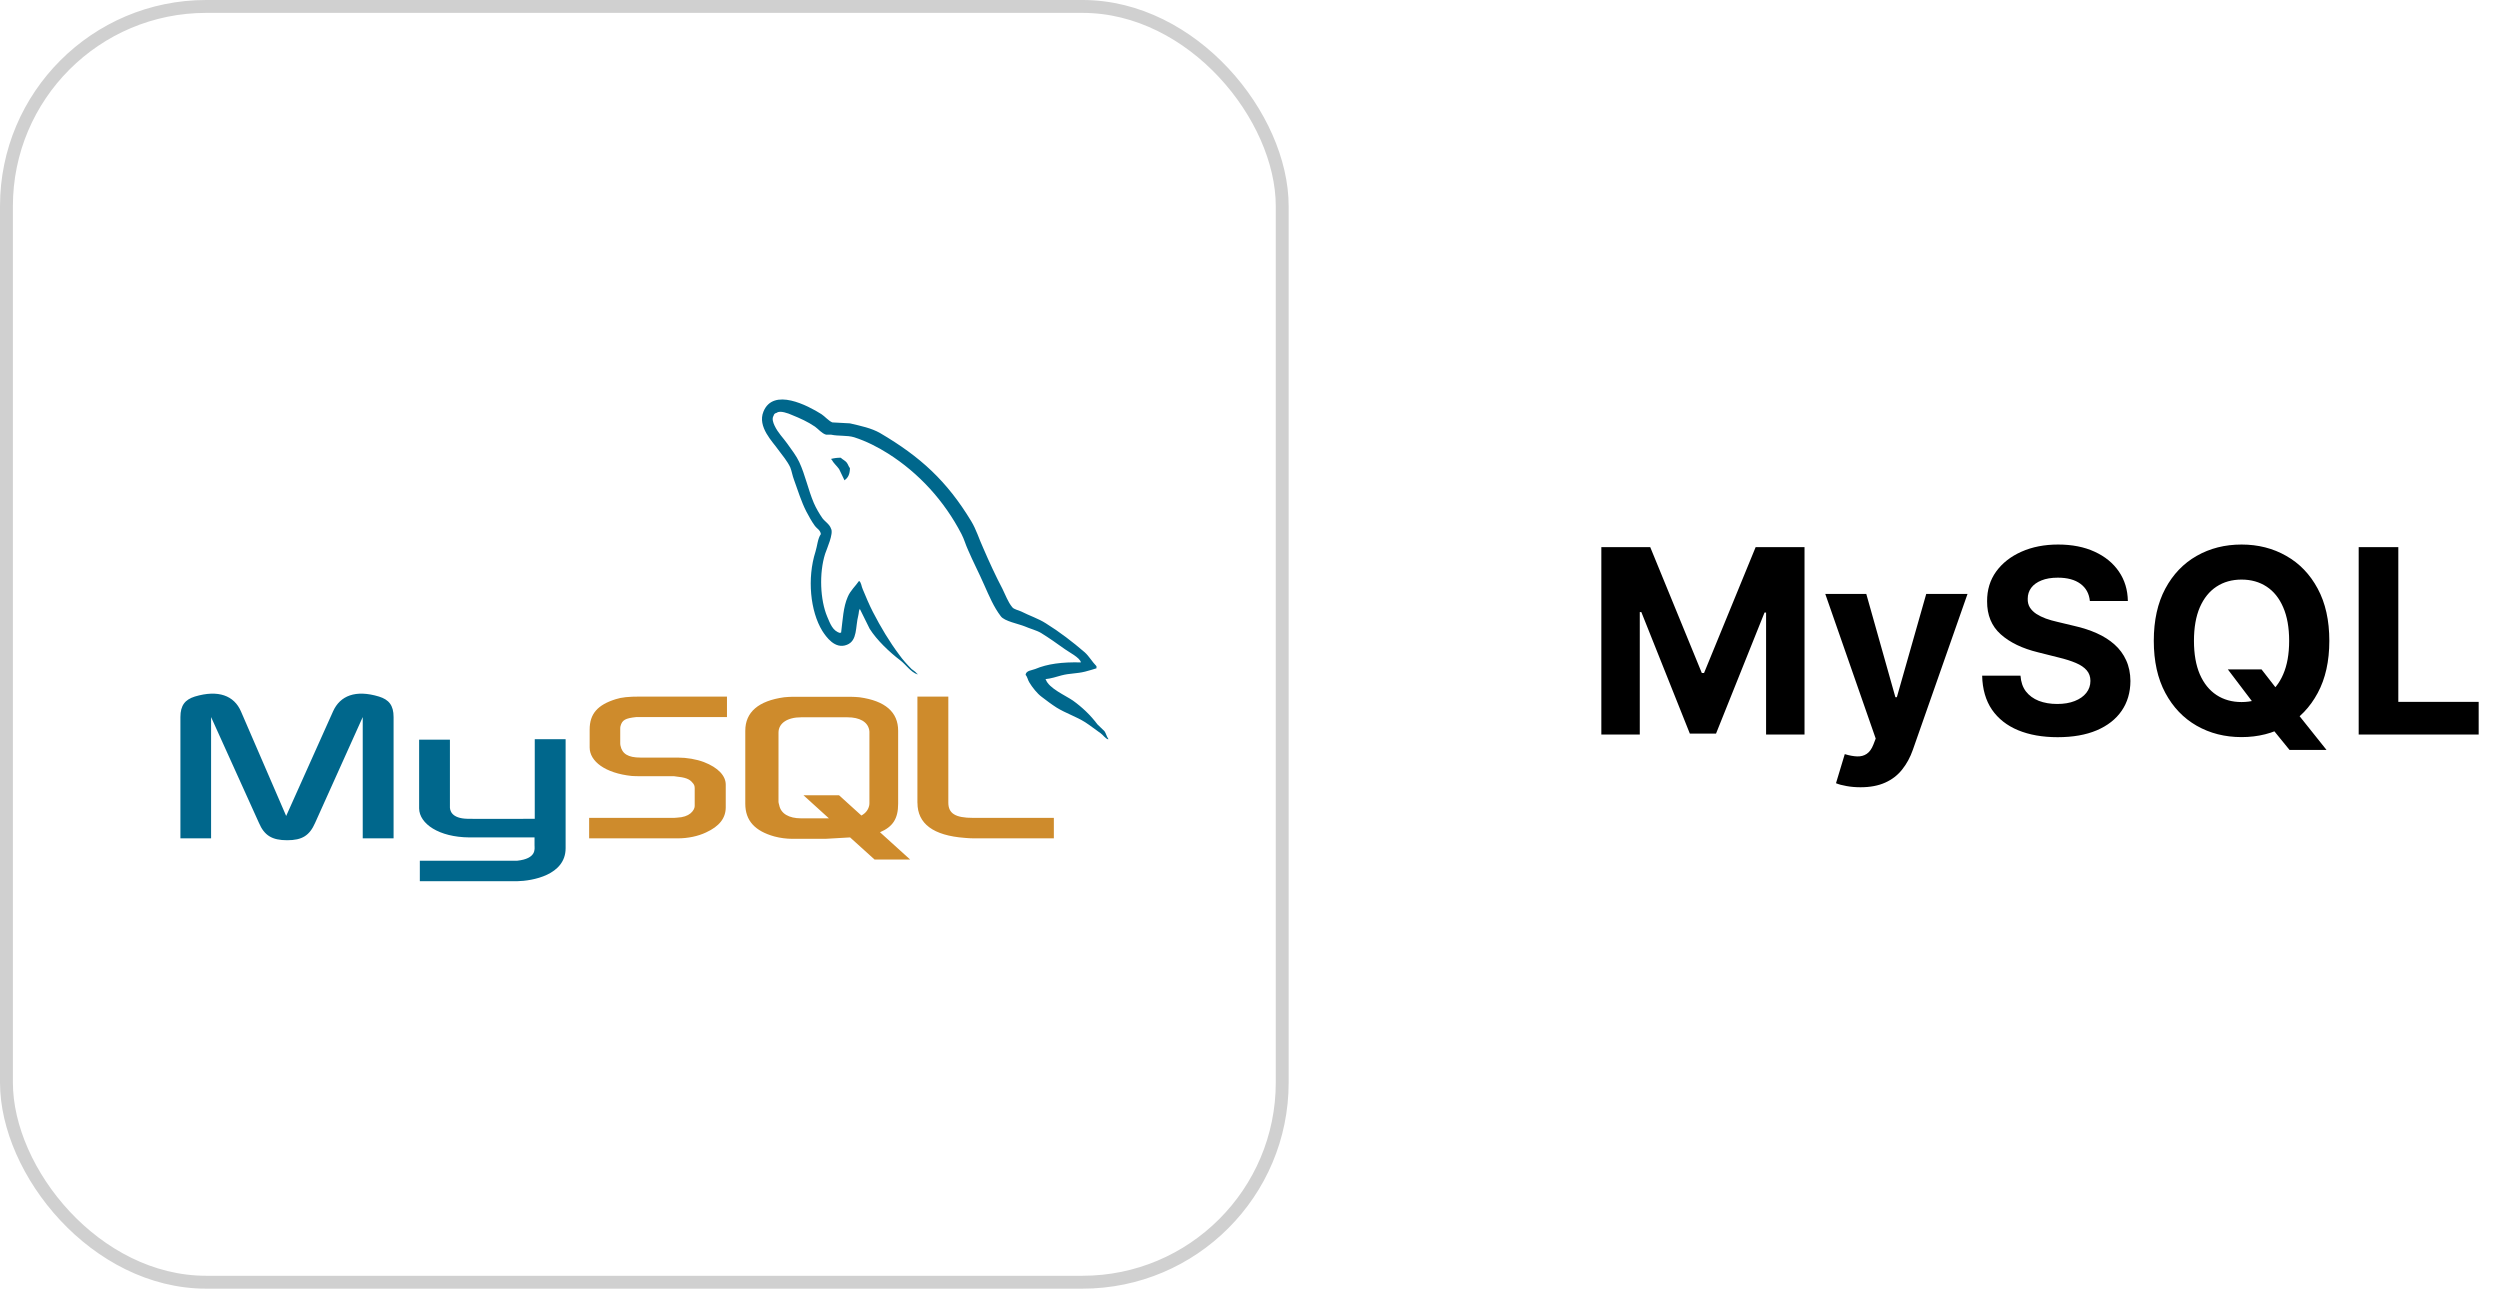
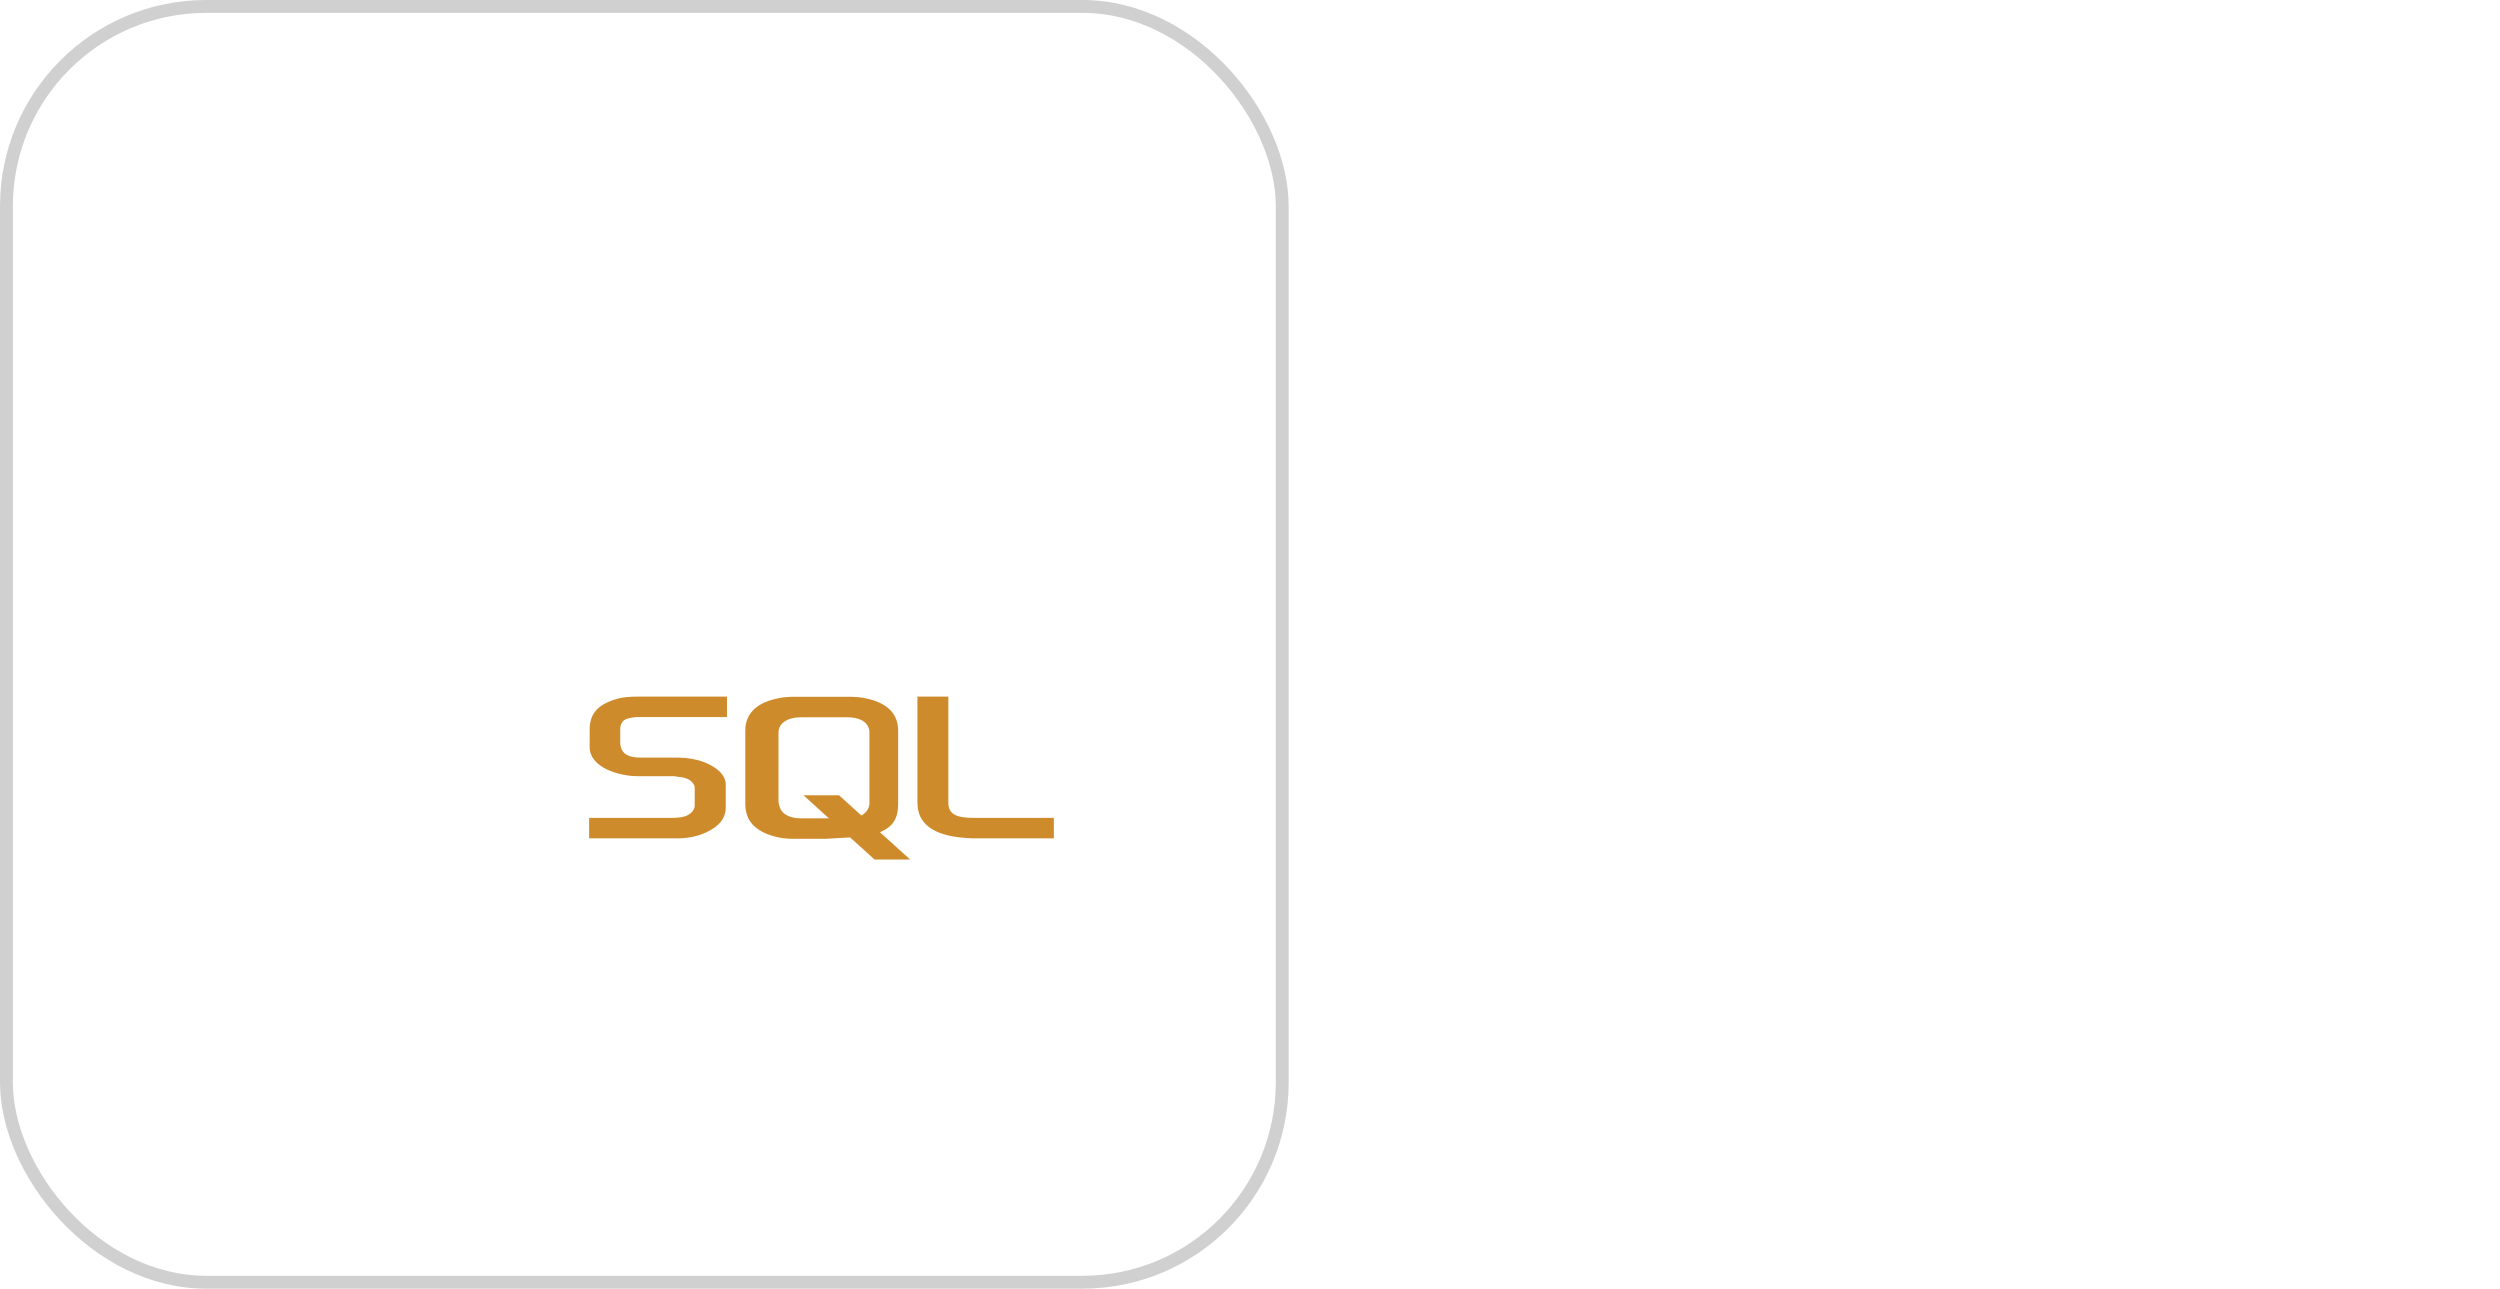
<svg xmlns="http://www.w3.org/2000/svg" width="194" height="100" viewBox="0 0 194 100" fill="none">
  <rect x="0.5" y="0.5" width="99" height="99" rx="15.5" stroke="#D0D0D0" />
-   <path fill-rule="evenodd" clip-rule="evenodd" d="M14.004 65.056H16.38V55.644L20.091 63.85C20.511 64.837 21.115 65.202 22.284 65.202C23.453 65.202 24.021 64.836 24.455 63.85L28.148 55.644V65.056H30.542V55.644C30.542 54.73 30.176 54.291 29.408 54.053C27.599 53.505 26.392 53.98 25.844 55.204L22.207 63.319L18.698 55.204C18.168 53.98 16.943 53.505 15.116 54.053C14.366 54.291 14 54.73 14 55.644L14 65.056H14.004ZM32.52 57.398H34.914V62.571C34.896 62.863 35.005 63.521 36.307 63.539C36.983 63.557 41.461 63.539 41.497 63.539V57.361H43.892V65.824C43.892 67.907 41.311 68.364 40.108 68.383H32.579V66.793H40.127C41.663 66.629 41.48 65.861 41.48 65.605V64.983H36.417C34.059 64.965 32.541 63.923 32.524 62.735V57.397L32.52 57.398ZM83.88 51.403C82.418 51.366 81.284 51.513 80.334 51.915C80.06 52.026 79.621 52.026 79.585 52.372C79.731 52.517 79.749 52.756 79.877 52.957C80.096 53.323 80.481 53.816 80.828 54.071C81.212 54.364 81.596 54.656 81.997 54.912C82.71 55.351 83.514 55.607 84.209 56.045C84.611 56.301 85.013 56.63 85.415 56.905C85.62 57.051 85.744 57.289 86 57.38V57.325C85.872 57.161 85.835 56.923 85.708 56.74C85.525 56.558 85.342 56.392 85.159 56.21C84.629 55.497 83.971 54.876 83.258 54.364C82.673 53.962 81.394 53.414 81.157 52.738L81.121 52.701C81.522 52.664 81.997 52.518 82.382 52.408C83.003 52.244 83.57 52.28 84.209 52.116C84.501 52.042 84.794 51.951 85.087 51.86V51.696C84.757 51.367 84.52 50.928 84.173 50.618C83.241 49.814 82.217 49.028 81.157 48.37C80.59 48.004 79.859 47.766 79.256 47.456C79.036 47.346 78.671 47.292 78.543 47.109C78.213 46.707 78.031 46.177 77.793 45.701C77.264 44.696 76.752 43.581 76.295 42.521C75.966 41.808 75.764 41.096 75.363 40.438C73.48 37.33 71.433 35.448 68.289 33.602C67.613 33.218 66.809 33.053 65.954 32.852L64.583 32.778C64.29 32.65 63.998 32.303 63.742 32.138C62.7 31.48 60.013 30.055 59.245 31.938C58.752 33.126 59.977 34.295 60.392 34.899C60.704 35.319 61.105 35.794 61.325 36.269C61.448 36.58 61.489 36.909 61.617 37.238C61.909 38.042 62.184 38.938 62.568 39.688C62.773 40.072 62.987 40.474 63.244 40.821C63.39 41.022 63.646 41.114 63.7 41.443C63.444 41.809 63.427 42.356 63.28 42.814C62.622 44.88 62.878 47.438 63.81 48.955C64.103 49.411 64.793 50.417 65.73 50.033C66.552 49.704 66.369 48.662 66.606 47.748C66.662 47.529 66.625 47.383 66.734 47.236V47.273L67.484 48.79C68.05 49.686 69.038 50.618 69.86 51.24C70.298 51.569 70.646 52.136 71.194 52.337V52.281H71.158C71.048 52.117 70.883 52.044 70.737 51.916C70.408 51.587 70.043 51.184 69.787 50.819C69.019 49.796 68.343 48.662 67.74 47.493C67.447 46.926 67.191 46.305 66.954 45.738C66.844 45.519 66.844 45.189 66.661 45.08C66.387 45.482 65.985 45.83 65.783 46.323C65.436 47.109 65.4 48.078 65.272 49.083C65.198 49.101 65.231 49.083 65.198 49.12C64.614 48.974 64.413 48.37 64.194 47.859C63.645 46.561 63.554 44.478 64.029 42.979C64.157 42.595 64.706 41.388 64.487 41.023C64.376 40.676 64.011 40.475 63.81 40.2C63.572 39.853 63.317 39.415 63.152 39.031C62.714 38.007 62.495 36.874 62.019 35.85C61.799 35.375 61.416 34.881 61.105 34.443C60.757 33.949 60.374 33.602 60.1 33.017C60.008 32.817 59.881 32.487 60.027 32.268C60.063 32.122 60.137 32.067 60.282 32.03C60.52 31.829 61.197 32.085 61.434 32.194C62.11 32.468 62.677 32.724 63.243 33.108C63.499 33.29 63.774 33.638 64.103 33.73H64.487C65.072 33.857 65.729 33.766 66.277 33.93C67.246 34.242 68.123 34.698 68.909 35.192C71.304 36.709 73.278 38.866 74.612 41.443C74.831 41.864 74.922 42.248 75.124 42.686C75.508 43.582 75.984 44.496 76.367 45.373C76.751 46.233 77.116 47.111 77.664 47.823C77.939 48.207 79.035 48.408 79.528 48.609C79.894 48.773 80.46 48.92 80.79 49.121C81.411 49.505 82.032 49.944 82.617 50.364C82.909 50.583 83.823 51.04 83.878 51.404L83.88 51.403ZM65.241 35.52C64.988 35.517 64.736 35.548 64.492 35.611V35.648H64.528C64.674 35.94 64.93 36.142 65.113 36.398L65.534 37.275L65.57 37.238C65.826 37.056 65.954 36.763 65.954 36.325C65.844 36.197 65.826 36.069 65.735 35.941C65.625 35.758 65.387 35.666 65.241 35.52V35.52Z" fill="#00678C" />
  <path fill-rule="evenodd" clip-rule="evenodd" d="M45.717 65.056H52.589C53.393 65.056 54.161 64.892 54.782 64.6C55.824 64.124 56.318 63.485 56.318 62.644V60.89C56.318 60.214 55.751 59.573 54.619 59.135C54.034 58.916 53.302 58.788 52.59 58.788H49.702C48.733 58.788 48.276 58.495 48.148 57.856C48.13 57.783 48.13 57.709 48.13 57.637V56.558C48.13 56.503 48.13 56.43 48.148 56.357C48.276 55.864 48.532 55.735 49.377 55.644H56.413V54.054H49.724C48.755 54.054 48.243 54.109 47.786 54.255C46.378 54.694 45.757 55.388 45.757 56.612V58.002C45.757 59.08 46.963 59.995 49.01 60.214C49.23 60.232 49.467 60.232 49.705 60.232H52.173C52.264 60.232 52.355 60.232 52.428 60.251C53.178 60.324 53.506 60.451 53.726 60.725C53.872 60.871 53.909 60.999 53.909 61.164V62.553C53.909 62.717 53.799 62.937 53.58 63.119C53.361 63.302 53.012 63.43 52.556 63.448C52.464 63.448 52.41 63.467 52.318 63.467H45.717V65.056ZM71.195 62.297C71.195 63.923 72.424 64.837 74.87 65.02C75.108 65.039 75.327 65.056 75.564 65.056H81.779V63.467H75.51C74.12 63.467 73.59 63.119 73.59 62.279V54.054H71.191V62.297L71.195 62.297ZM57.834 62.369V56.704C57.834 55.26 58.858 54.382 60.851 54.108C61.07 54.09 61.289 54.071 61.49 54.071H66.022C66.26 54.071 66.461 54.09 66.699 54.108C68.691 54.382 69.696 55.259 69.696 56.704V62.369C69.696 63.539 69.276 64.161 68.288 64.582L70.628 66.701H67.868L65.967 64.983L64.048 65.093H61.489C61.02 65.091 60.553 65.03 60.1 64.911C58.584 64.49 57.834 63.686 57.834 62.369ZM60.411 62.242C60.411 62.315 60.452 62.388 60.467 62.48C60.594 63.137 61.215 63.503 62.166 63.503H64.323L62.349 61.712H65.109L66.845 63.284C67.175 63.101 67.375 62.845 67.448 62.516C67.467 62.443 67.467 62.352 67.467 62.278V56.85C67.467 56.777 67.467 56.704 67.448 56.63C67.32 56.009 66.699 55.662 65.767 55.662H62.166C61.106 55.662 60.412 56.119 60.412 56.85L60.411 62.242Z" fill="#CE8B2C" />
-   <path d="M124.264 42.455H128.057L132.062 52.227H132.233L136.239 42.455H140.031V57H137.048V47.533H136.928L133.163 56.929H131.132L127.368 47.497H127.247V57H124.264V42.455ZM144.376 61.091C143.993 61.091 143.633 61.06 143.297 60.999C142.965 60.942 142.69 60.868 142.473 60.778L143.154 58.52C143.51 58.629 143.829 58.688 144.113 58.697C144.402 58.707 144.651 58.641 144.859 58.499C145.072 58.356 145.245 58.115 145.377 57.774L145.555 57.312L141.642 46.091H144.824L147.082 54.102H147.196L149.475 46.091H152.679L148.439 58.179C148.235 58.766 147.958 59.278 147.608 59.713C147.262 60.153 146.824 60.492 146.294 60.729C145.763 60.97 145.124 61.091 144.376 61.091ZM162.174 46.638C162.118 46.065 161.874 45.62 161.443 45.303C161.012 44.985 160.427 44.827 159.689 44.827C159.187 44.827 158.763 44.898 158.417 45.04C158.072 45.177 157.806 45.369 157.622 45.615C157.442 45.861 157.352 46.141 157.352 46.453C157.342 46.714 157.397 46.941 157.515 47.135C157.638 47.329 157.806 47.497 158.02 47.639C158.233 47.776 158.479 47.897 158.758 48.001C159.038 48.101 159.336 48.186 159.653 48.257L160.96 48.57C161.594 48.712 162.177 48.901 162.707 49.138C163.237 49.374 163.697 49.666 164.085 50.011C164.473 50.357 164.774 50.764 164.987 51.233C165.205 51.702 165.316 52.239 165.321 52.845C165.316 53.735 165.089 54.507 164.639 55.16C164.194 55.809 163.55 56.313 162.707 56.673C161.869 57.028 160.858 57.206 159.674 57.206C158.5 57.206 157.477 57.026 156.606 56.666C155.74 56.306 155.063 55.774 154.575 55.068C154.092 54.358 153.839 53.48 153.815 52.433H156.791C156.824 52.921 156.964 53.328 157.21 53.655C157.461 53.977 157.795 54.221 158.211 54.386C158.633 54.547 159.109 54.628 159.639 54.628C160.16 54.628 160.612 54.552 160.995 54.401C161.384 54.249 161.684 54.038 161.897 53.769C162.11 53.499 162.217 53.188 162.217 52.838C162.217 52.511 162.12 52.237 161.926 52.014C161.736 51.792 161.457 51.602 161.088 51.446C160.723 51.29 160.276 51.148 159.745 51.02L158.162 50.622C156.935 50.324 155.967 49.858 155.257 49.223C154.547 48.589 154.194 47.734 154.199 46.659C154.194 45.778 154.428 45.009 154.902 44.351C155.38 43.693 156.036 43.179 156.869 42.81C157.702 42.44 158.649 42.256 159.71 42.256C160.789 42.256 161.732 42.44 162.537 42.81C163.346 43.179 163.976 43.693 164.426 44.351C164.876 45.009 165.108 45.771 165.122 46.638H162.174ZM172.879 51.943H175.493L176.807 53.633L178.099 55.139L180.536 58.193H177.666L175.99 56.133L175.131 54.912L172.879 51.943ZM180.756 49.727C180.756 51.313 180.455 52.663 179.854 53.776C179.257 54.888 178.443 55.738 177.411 56.325C176.383 56.908 175.228 57.199 173.945 57.199C172.652 57.199 171.492 56.905 170.464 56.318C169.437 55.731 168.625 54.881 168.028 53.769C167.432 52.656 167.134 51.309 167.134 49.727C167.134 48.141 167.432 46.792 168.028 45.679C168.625 44.566 169.437 43.719 170.464 43.136C171.492 42.549 172.652 42.256 173.945 42.256C175.228 42.256 176.383 42.549 177.411 43.136C178.443 43.719 179.257 44.566 179.854 45.679C180.455 46.792 180.756 48.141 180.756 49.727ZM177.638 49.727C177.638 48.7 177.484 47.833 177.176 47.128C176.873 46.422 176.445 45.887 175.891 45.523C175.337 45.158 174.688 44.976 173.945 44.976C173.201 44.976 172.553 45.158 171.999 45.523C171.445 45.887 171.014 46.422 170.706 47.128C170.403 47.833 170.251 48.7 170.251 49.727C170.251 50.755 170.403 51.621 170.706 52.327C171.014 53.032 171.445 53.567 171.999 53.932C172.553 54.296 173.201 54.479 173.945 54.479C174.688 54.479 175.337 54.296 175.891 53.932C176.445 53.567 176.873 53.032 177.176 52.327C177.484 51.621 177.638 50.755 177.638 49.727ZM183.034 57V42.455H186.109V54.465H192.345V57H183.034Z" fill="black" />
</svg>